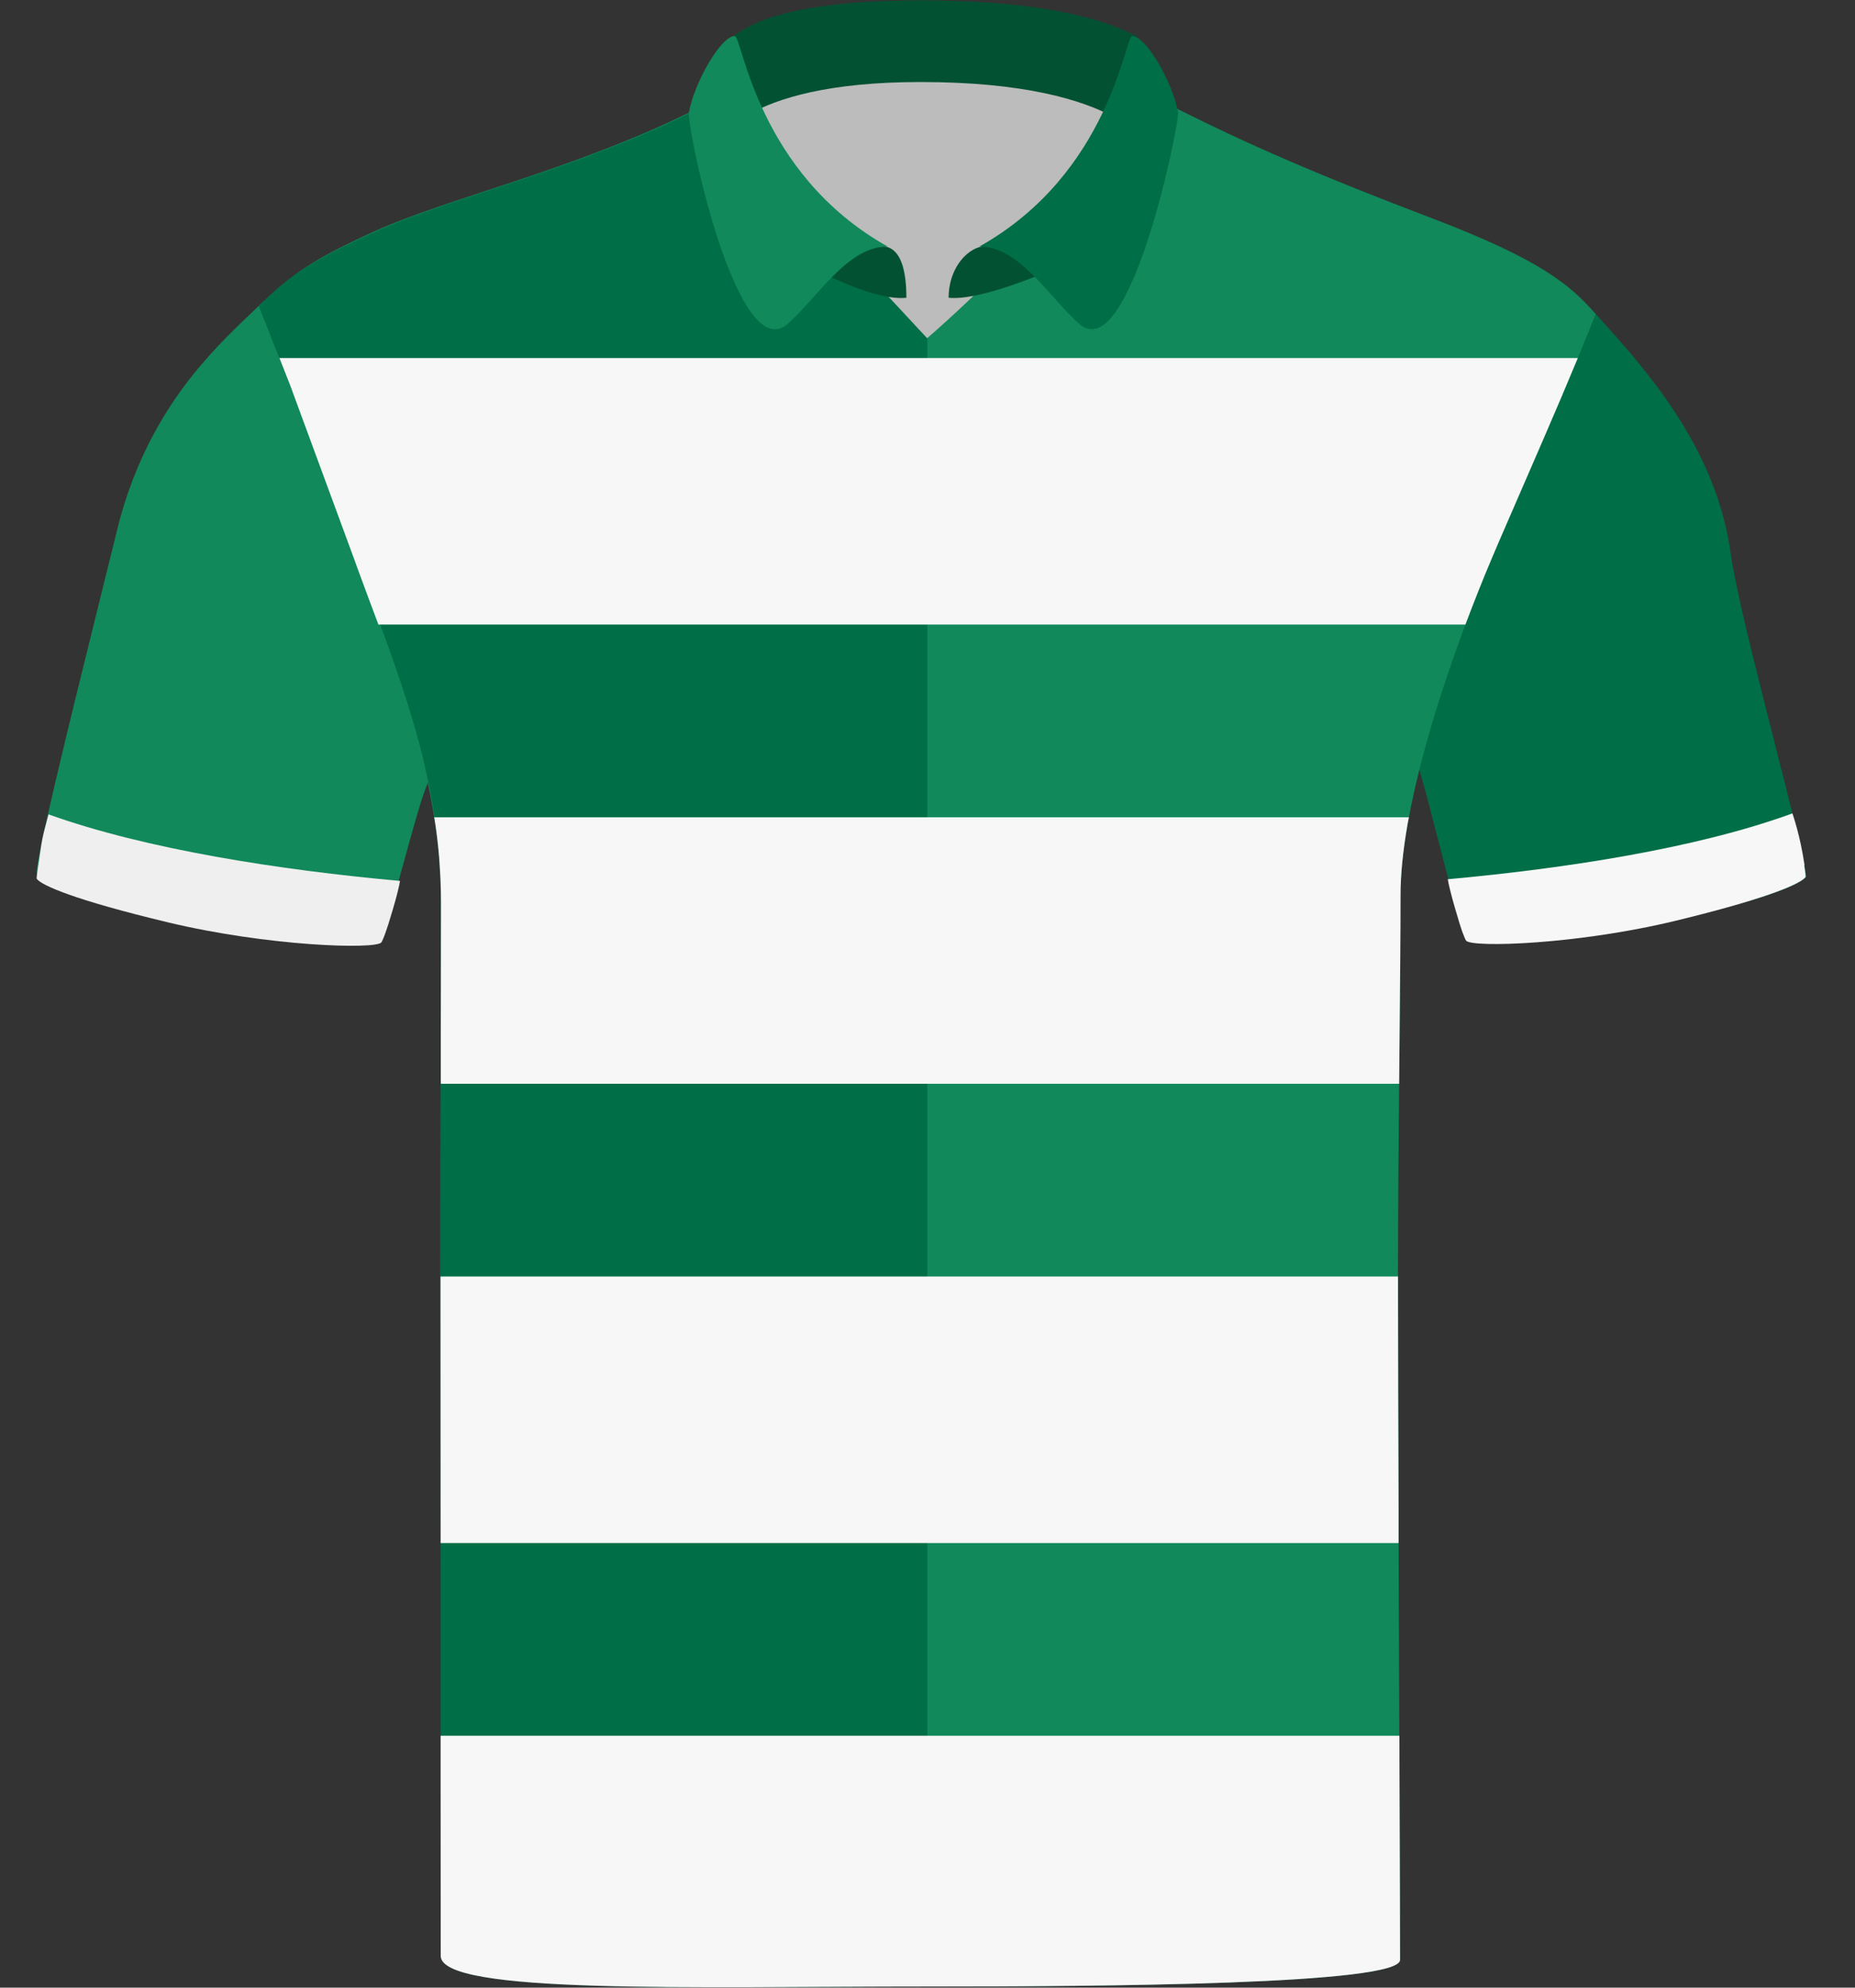
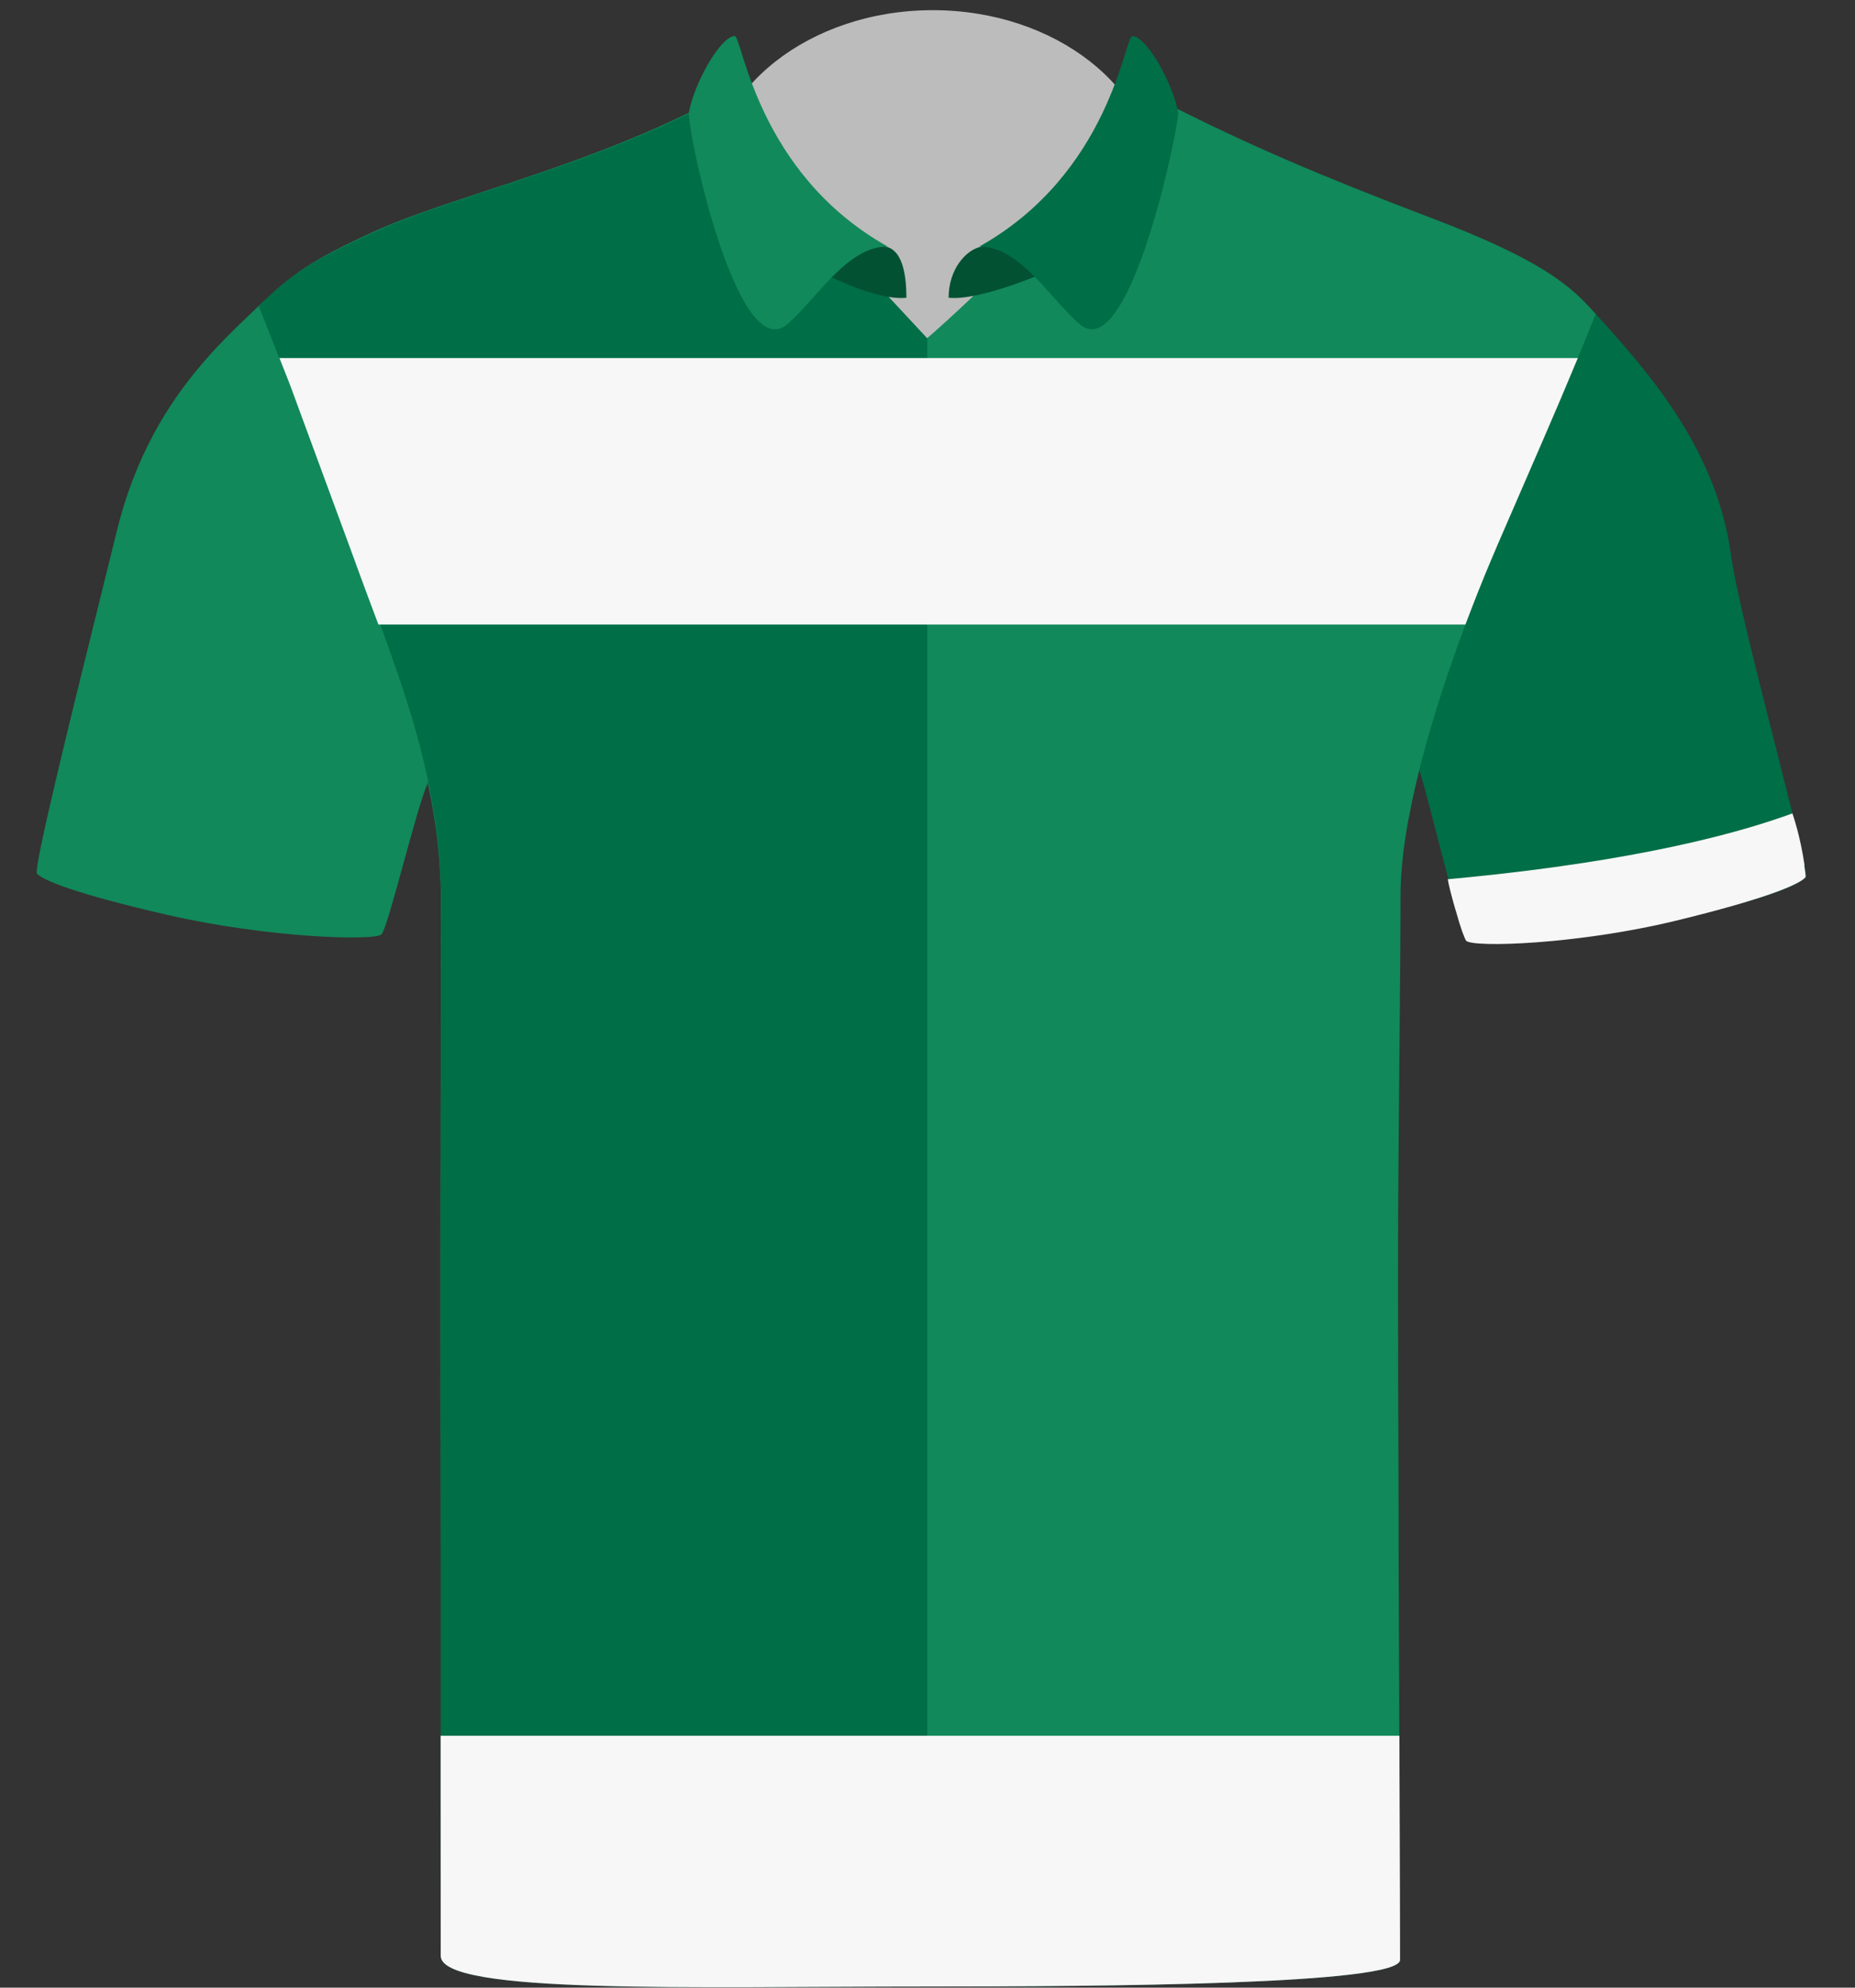
<svg xmlns="http://www.w3.org/2000/svg" id="uuid-dfb5f7f4-f455-4790-8826-8d723145e2f7" viewBox="0 0 200.69 214.94">
  <rect x="0" y="0" width="200.69" height="214.94" fill="#333333" stroke="none" />
  <defs>
    <style>.uuid-02ea83c6-d6b2-47c8-a6cd-b3c59e0a70f5{fill:#f7f7f7;}.uuid-536050b9-fc4d-4b00-acb3-e6969e46b977{fill:#035133;}.uuid-c4b1dfd6-d62f-4da7-a3a0-86f97067d241{fill:#006e47;}.uuid-e05e92f9-f24d-4da2-94ef-4d3361f71040{fill:#efefef;}.uuid-bd7b221a-22b7-4a25-a80f-16f5642b2b6f{fill:#bcbcbc;}.uuid-0ceb115c-c359-441a-9667-9aa4d2073459{fill:#11895b;}</style>
  </defs>
  <path class="uuid-0ceb115c-c359-441a-9667-9aa4d2073459" d="m46.24,84.79c-1.13,2.39-4.25,15.53-4.97,16.25s-12.22.4-23.09-2.09c-10.19-2.33-13.64-3.82-14.18-4.48-.4-.49,3.61-16.74,6.39-27.95.97-3.89,1.78-7.17,2.22-8.97,1.97-8.17,5.57-13.86,9.08-18.01,2.58-3.05,5.11-5.28,6.9-7.03,0,0,1.09,3.51,3.1,9.32,1.55,4.48,3.66,10.33,6.25,16.99,2.32,5.96,4.13,11.13,5.47,15.26,2.09,6.45,3,10.34,2.83,10.71Z" />
  <path class="uuid-c4b1dfd6-d62f-4da7-a3a0-86f97067d241" d="m195.35,94.86c-.54.66-3.4,2.16-13.59,4.48-10.87,2.49-22.37,2.81-23.09,2.09-.72-.72-4.1-15.01-5.09-18.09-.12-.39.5-3.31,2.43-9.18,1.16-3.52,2.79-8.1,5.02-13.83,2.9-7.46,5.7-13.97,7.8-18.68,2.21-4.93,3.65-7.88,3.65-7.88,1.55,1.72,3.33,3.67,5.11,5.88,4.26,5.25,8.53,11.95,9.67,20.31.2,1.5.71,3.89,1.36,6.73,2.47,10.64,7.16,27.65,6.73,28.17Z" />
  <ellipse class="uuid-bd7b221a-22b7-4a25-a80f-16f5642b2b6f" cx="100.92" cy="20.04" rx="23.99" ry="18.85" />
  <path class="uuid-bd7b221a-22b7-4a25-a80f-16f5642b2b6f" d="m100.92,38.99c-13.28,0-24.09-8.5-24.09-18.95S87.64,1.1,100.92,1.1s24.09,8.5,24.09,18.95-10.81,18.95-24.09,18.95Zm0-37.69c-13.17,0-23.89,8.41-23.89,18.75s10.72,18.75,23.89,18.75,23.89-8.41,23.89-18.75S114.09,1.3,100.92,1.3Z" />
  <path class="uuid-0ceb115c-c359-441a-9667-9aa4d2073459" d="m172.64,33.95c-.57,1.42-1.1,2.74-1.62,3.99-.11.26-.22.53-.32.78-2.45,5.92-4.6,10.76-8.59,19.98-.24.56-.49,1.14-.74,1.74-.94,2.21-1.89,4.61-2.83,7.1-2.52,6.75-4.88,14.22-6.11,20.84-.07.3-.12.59-.17.88-.47,2.73-.74,5.3-.74,7.59,0,4.27-.05,9.42-.1,14.92-.02,1.78-.03,3.59-.05,5.43-.06,6.58-.12,13.42-.12,19.69v3.7c0,5.4.03,13.57.06,22.5,0,1.24,0,2.5,0,3.77.03,6.98.05,14.23.08,20.84,0,1.44.01,2.84.01,4.21.04,10.05.06,17.96.06,20.03,0,2.68-32.16,2.88-51.15,2.88s-52.56.14-52.56-3.77c0-2.23,0-9.67-.03-19.14,0-1.36-.01-2.77-.01-4.21,0-6.57-.02-13.82-.03-20.84,0-1.27-.01-2.52-.01-3.77-.01-8.73-.02-16.84-.02-22.5v-3.37c0-6.33.01-11.73.02-16.81,0-1.09,0-2.15.01-3.21v-2.52c0-.97,0-1.94,0-2.91.01-4.53.02-9.07.02-14.11,0-.85-.02-1.69-.05-2.52-.02-.42-.04-.83-.07-1.24-.02-.4-.05-.81-.08-1.21-.1-1.17-.23-2.31-.39-3.43-.04-.29-.09-.59-.14-.88-1.12-7.28-3.45-13.83-6.05-20.84-.76-2.02-1.53-4.08-2.31-6.21-.11-.29-.22-.59-.32-.89-2.31-6.29-4.87-13.23-6.82-18.51-.02-.04-.03-.08-.05-.12-.01-.05-.03-.1-.05-.15-.39-1.06-.75-2.04-1.09-2.94-.09-.27-.19-.53-.28-.78-1.04-2.82-1.7-4.59-1.7-4.59,1.3-1.57,2.37-2.75,4.08-3.98.11-.07.23-.15.35-.24.11-.07.22-.15.34-.22,1.67-1.11,3.94-2.3,7.41-3.88,7.91-3.6,21.17-6.53,34.18-12.9.06-.03.14-.03.22-.02,2.35.5,14.77,16.35,25.42,24.47,11.58-10.01,24.68-25.89,26.36-25.17,8.45,4.27,16.06,7.55,28.05,12.11,12,4.55,15.23,7.34,17.91,10.43Z" />
  <path class="uuid-c4b1dfd6-d62f-4da7-a3a0-86f97067d241" d="m100.32,36.58v178.24c-25.43,0-52.64.88-52.64-3.32,0-1.65,0-9.48-.01-19.59v-28.82c-.01-8.77-.01-16.89-.01-22.5v-3.37c0-6.33.01-11.73.02-16.81,0-1.09,0-2.15.01-3.21v-2.52c0-.97,0-1.94,0-2.91.01-4.53.02-9.07.02-14.11,0-.85-.02-1.69-.05-2.52-.02-.42-.04-.83-.07-1.24-.01-.41-.04-.81-.08-1.21-.08-1.17-.21-2.31-.36-3.43-.04-.3-.08-.59-.13-.88-1.07-7.28-3.32-13.84-5.88-20.84-.75-2.03-1.52-4.1-2.3-6.24-.1-.28-.21-.57-.31-.86-2.3-6.24-4.97-13.18-7.05-18.51-.02-.04-.03-.08-.05-.12-.01-.05-.03-.1-.05-.15-.42-1.05-.8-2.04-1.16-2.94-.11-.27-.21-.53-.31-.78-1.17-2.98-1.92-4.86-1.92-4.86,1.49-1.45,2.67-2.55,4.4-3.71.11-.07.23-.15.35-.24.11-.07.22-.15.34-.22,1.74-1.09,4.06-2.28,7.63-3.9,7.91-3.6,21.17-6.53,34.18-12.9,1.59-.78,17.45,15.82,25.42,24.47Z" />
-   <path class="uuid-536050b9-fc4d-4b00-acb3-e6969e46b977" d="m99.61.04c16.95,0,22.2,3.43,23.28,3.82l1.95,12.67s-2.91-7.66-25.24-7.66c-19.88,0-22.28,7.01-22.28,7.01,0,0,1.16-11.69,1.85-11.91.93-.31,3.58-3.93,20.43-3.93Z" />
-   <path class="uuid-e05e92f9-f24d-4da2-94ef-4d3361f71040" d="m5.28,88.08s-.02-.01-.03-.01c-.81,3.03-.64,2.41-1.13,5.67,0,0,0,0,0,0-.09.57-.19,1.24-.14,1.3.53.7,4,2.26,14.18,4.7,10.88,2.6,22.38,2.94,23.09,2.18.08-.09.3-.61.43-.99h0c.06-.17.17-.51.32-.94.08-.25.16-.54.26-.85.33-1.07.72-2.41.95-3.5,0-.02,0-.03,0-.05.02-.11.05-.22.07-.33-13-1.17-27.51-3.42-38.01-7.19Z" />
  <path class="uuid-02ea83c6-d6b2-47c8-a6cd-b3c59e0a70f5" d="m195.23,93.55s0,0,0,0c-.48-3.26-1.25-5.38-1.31-5.59,0,0-.02.01-.03.01-10.35,3.77-24.45,5.94-37.26,7.11.02.11.05.22.07.33,0,.02,0,.03,0,.05.24,1.09.61,2.43.94,3.5.09.31.18.6.25.85.15.44.26.77.31.94h0c.13.37.35.9.42.98.71.76,12.04.42,22.75-2.18,10.03-2.44,13.45-4,13.97-4.7.05-.06-.06-.73-.14-1.3Z" />
  <path class="uuid-02ea83c6-d6b2-47c8-a6cd-b3c59e0a70f5" d="m151.47,211.94c0,2.68-32.16,2.88-51.15,2.88-25.43,0-52.64.88-52.64-3.32,0-1.65,0-9.48-.01-19.59v-4.21h103.73c0,1.44.01,2.84.01,4.21.04,10.05.06,17.96.06,20.03Z" />
-   <path class="uuid-02ea83c6-d6b2-47c8-a6cd-b3c59e0a70f5" d="m151.32,166.86H47.67v-3.77c-.01-8.77-.01-16.89-.01-22.5v-2.55h103.59v2.55c0,5.4.03,13.57.06,22.5,0,1.24,0,2.5,0,3.77Z" />
-   <path class="uuid-02ea83c6-d6b2-47c8-a6cd-b3c59e0a70f5" d="m152.43,88.38c-.07.3-.12.59-.17.88-.47,2.73-.74,5.3-.74,7.59,0,4.27-.05,9.42-.1,14.92-.02,1.78-.03,3.59-.05,5.43H47.69v-2.52c0-.97,0-1.94,0-2.91.01-4.53.02-9.07.02-14.11,0-.85-.02-1.69-.05-2.52-.02-.42-.04-.83-.07-1.24-.02-.4-.05-.81-.08-1.21-.1-1.17-.23-2.31-.39-3.43-.04-.29-.09-.59-.14-.88h105.44Z" />
  <path class="uuid-02ea83c6-d6b2-47c8-a6cd-b3c59e0a70f5" d="m170.7,38.72c-2.45,5.92-4.6,10.76-8.59,19.98-.24.56-.49,1.14-.74,1.74-.94,2.21-1.89,4.61-2.83,7.1H40.94c-.76-2.02-1.53-4.08-2.31-6.21-.11-.29-.22-.59-.32-.89-2.31-6.29-4.87-13.23-6.82-18.51-.02-.04-.03-.08-.05-.12-.01-.05-.03-.1-.05-.15-.42-1.05-.8-2.04-1.16-2.94h140.47Z" />
-   <path class="uuid-536050b9-fc4d-4b00-acb3-e6969e46b977" d="m98.06,32.19c0-2.76-.52-5.16-2.23-5.52-.9-.19-5.58.64-6.98,2.77,0,0,5.87,3.12,9.21,2.76Z" />
+   <path class="uuid-536050b9-fc4d-4b00-acb3-e6969e46b977" d="m98.06,32.19c0-2.76-.52-5.16-2.23-5.52-.9-.19-5.58.64-6.98,2.77,0,0,5.87,3.12,9.21,2.76" />
  <path class="uuid-536050b9-fc4d-4b00-acb3-e6969e46b977" d="m102.63,32.19c0-3.02,1.82-5.16,3.53-5.52.9-.19,5.58.64,6.98,2.77,0,0-7.16,3.12-10.51,2.76Z" />
  <path class="uuid-0ceb115c-c359-441a-9667-9aa4d2073459" d="m85.23,35.02c-5.34,4.69-10.71-19.92-10.71-22.81.58-3.27,3.47-8.31,4.97-8.31.81,0,2.38,14.84,16.56,22.77-4.32-.09-7.63,5.55-10.82,8.35Z" />
  <path class="uuid-c4b1dfd6-d62f-4da7-a3a0-86f97067d241" d="m116.76,35.02c5.34,4.69,10.61-20.46,10.71-22.81-.58-3.27-3.47-8.31-4.97-8.31-.81,0-2.38,14.84-16.56,22.77,4.32-.09,7.63,5.55,10.82,8.35Z" />
</svg>